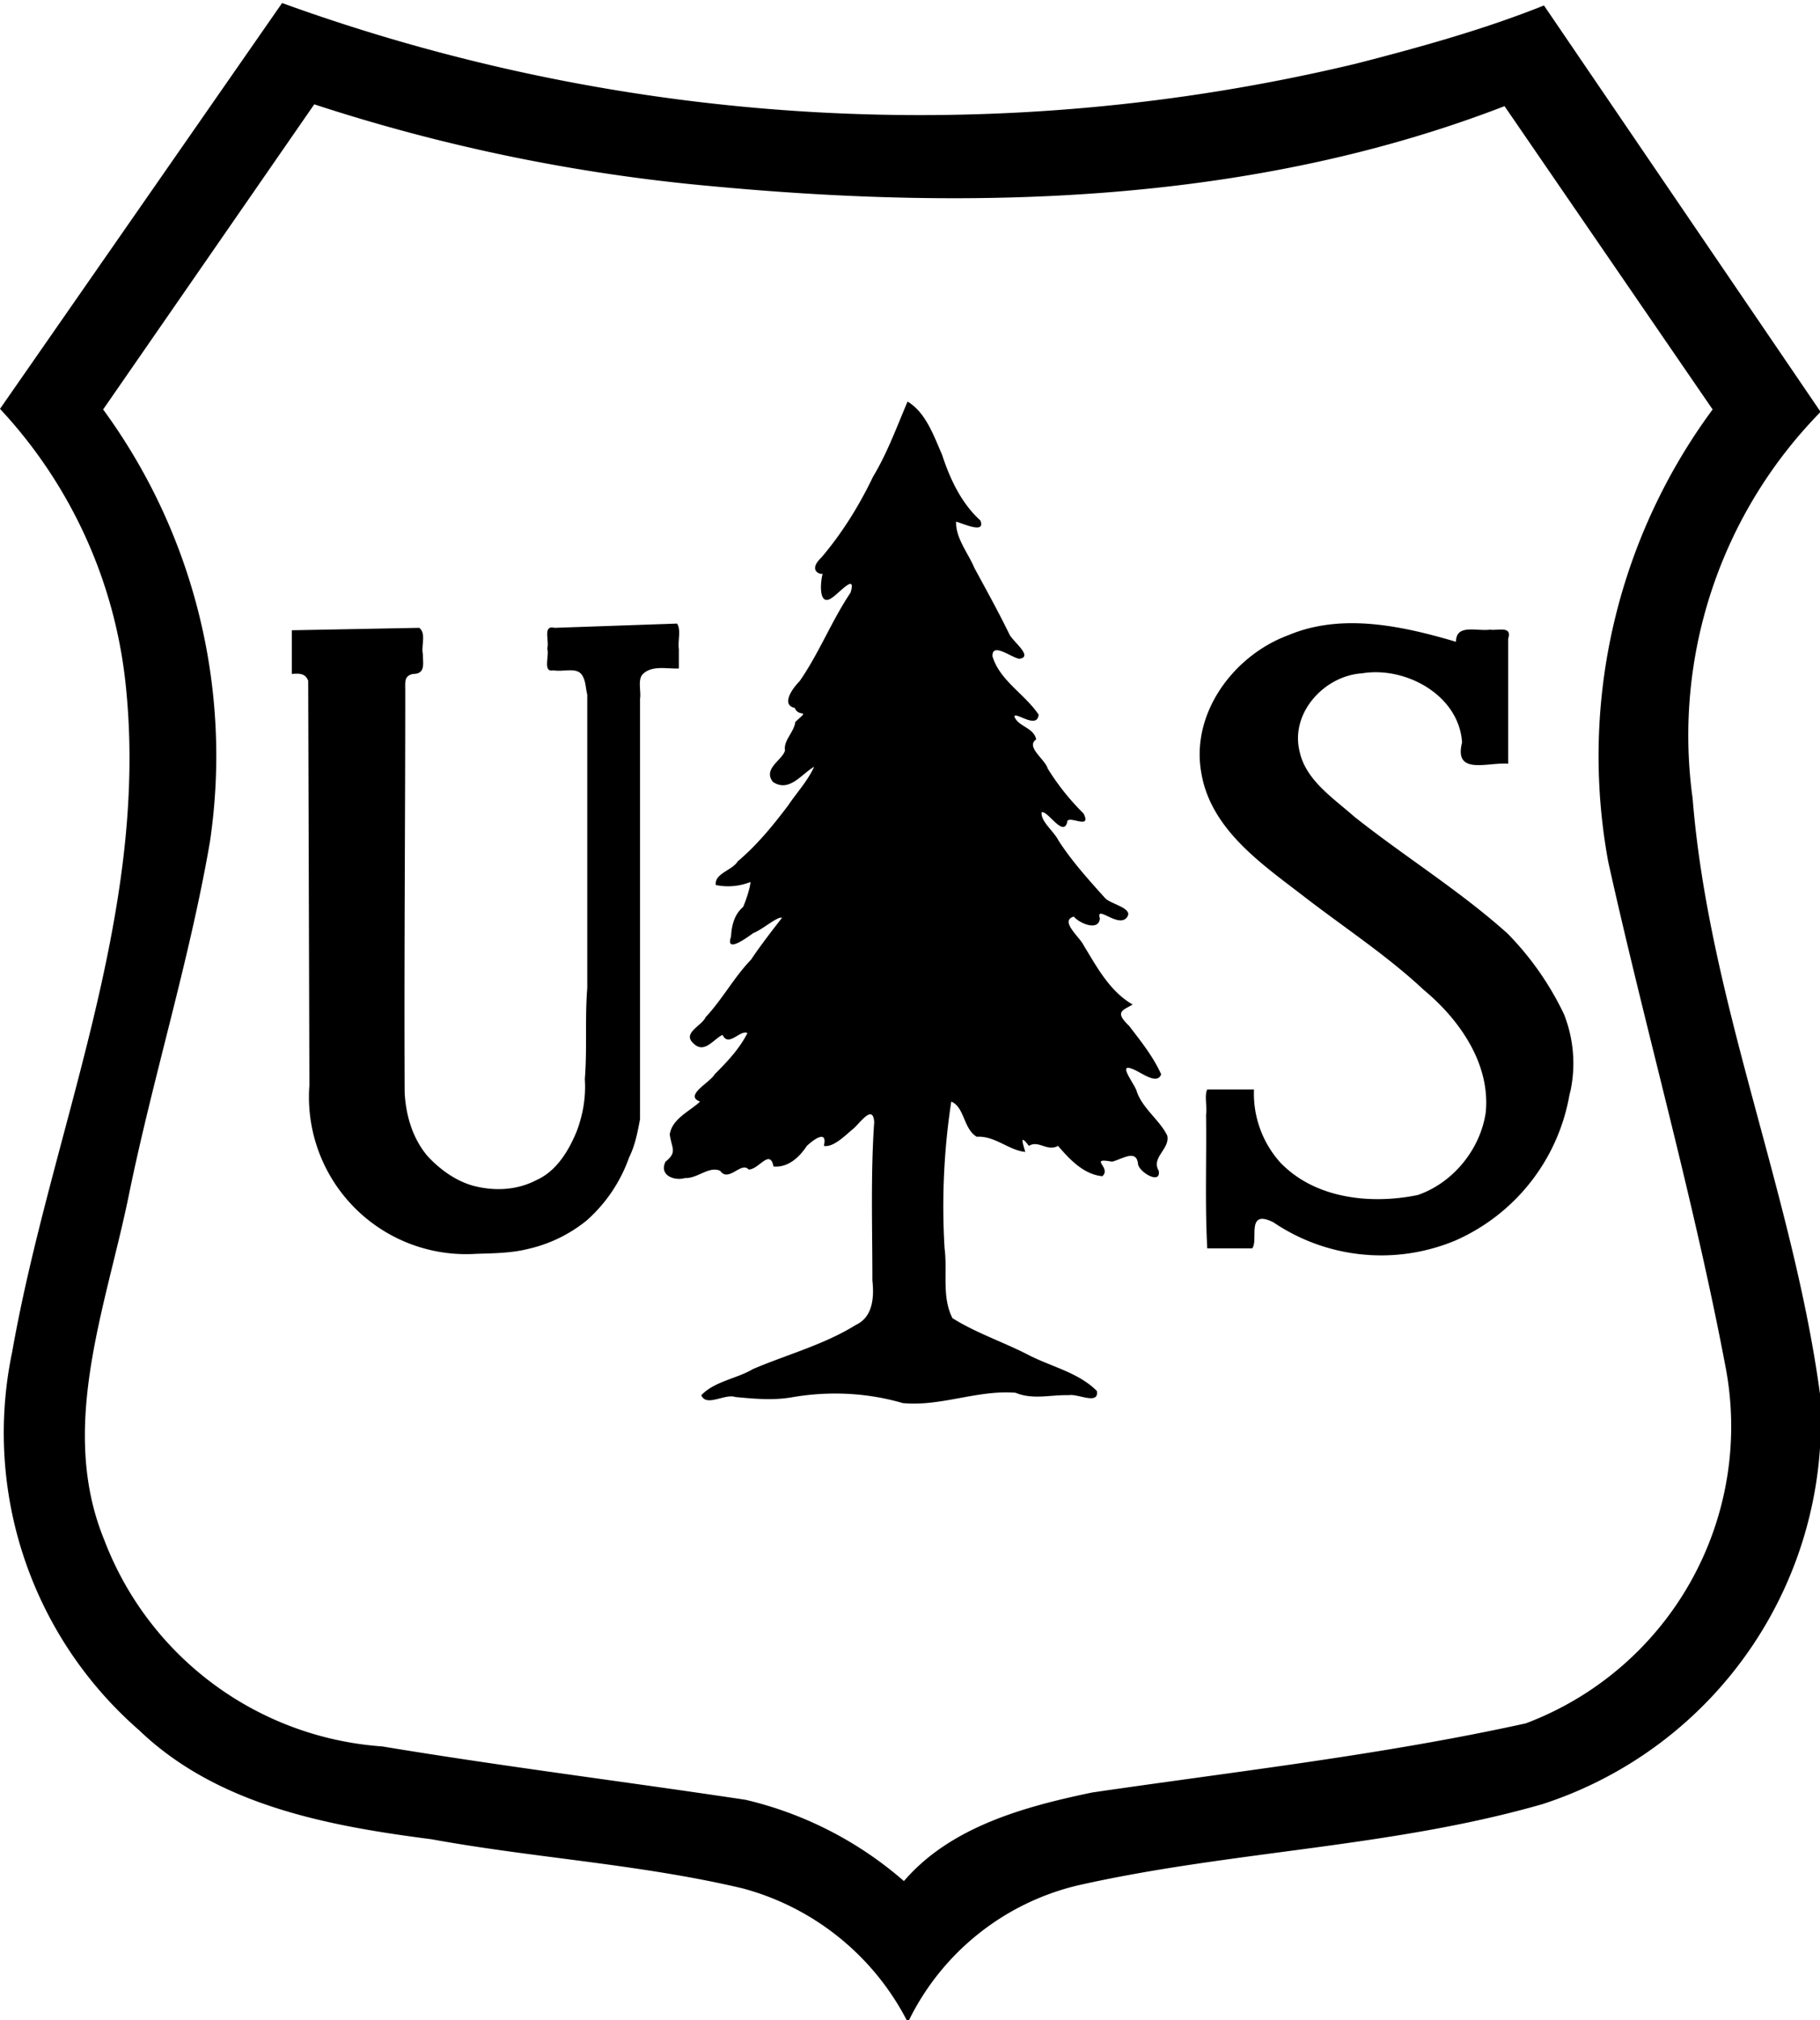
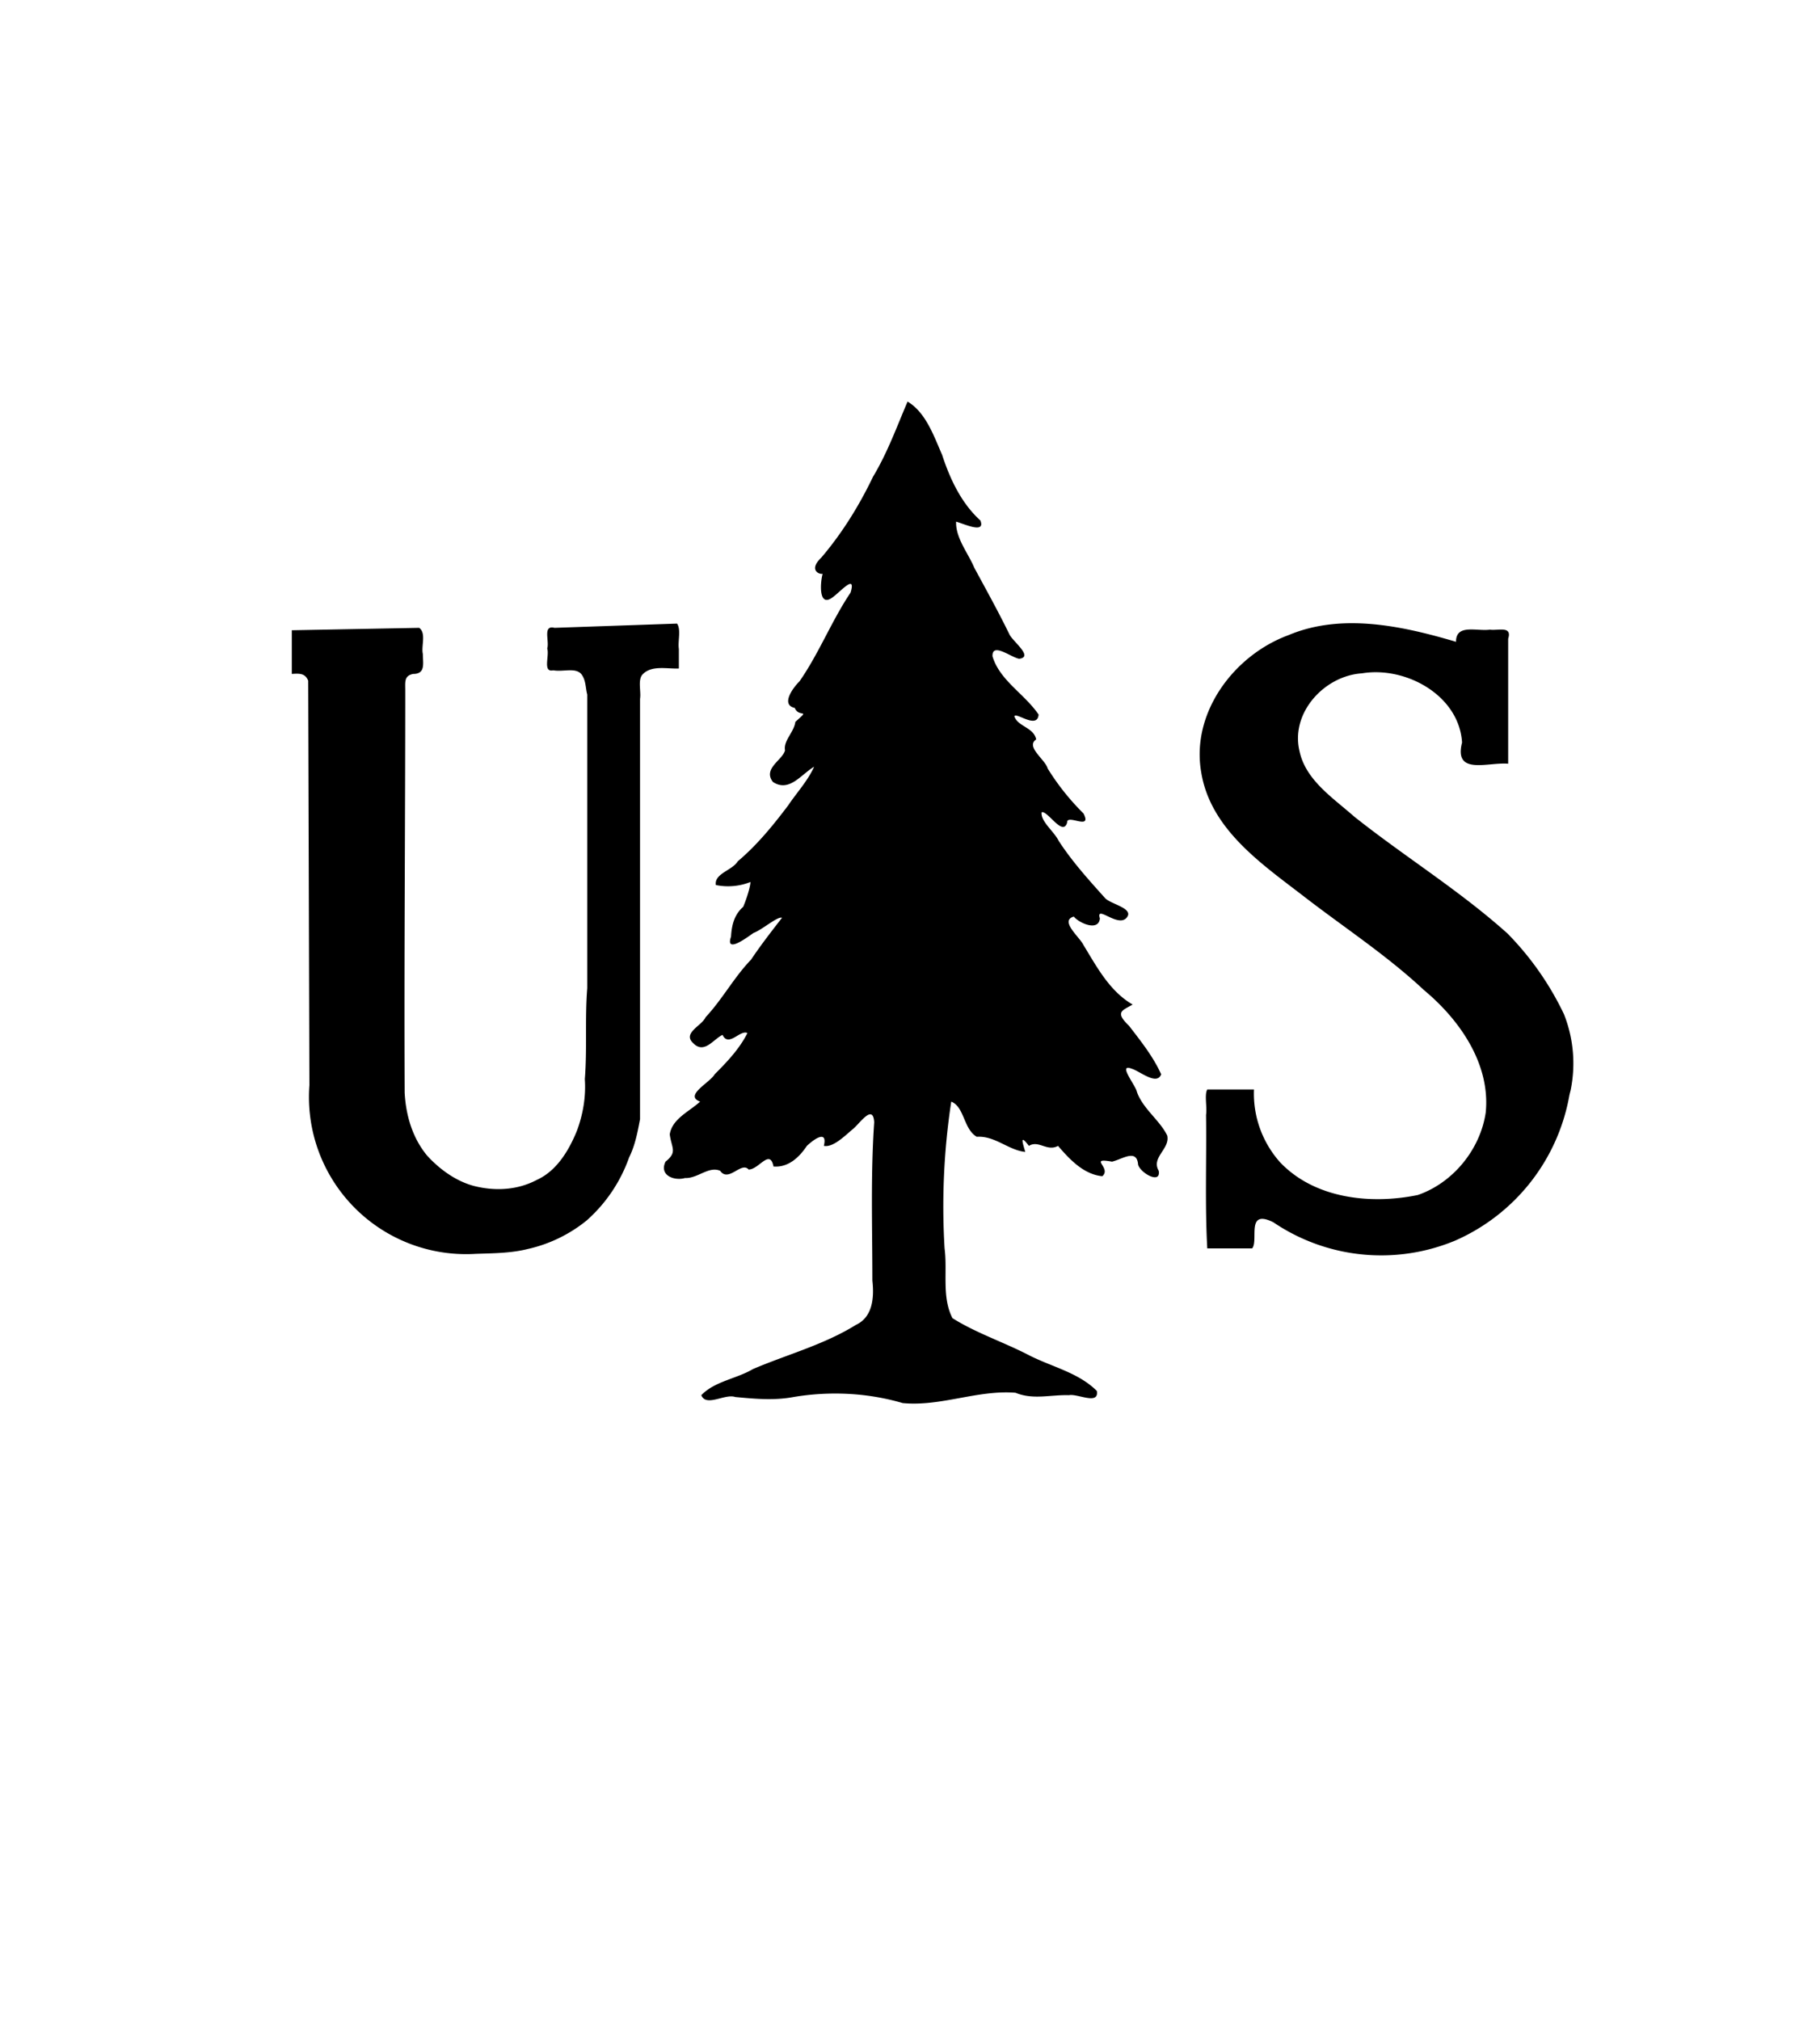
<svg xmlns="http://www.w3.org/2000/svg" width="300" height="333" viewBox="0 16 300 300">
-   <path d="M46.5 0L0 66.9a78.6 78.6 0 0120.8 46.3C24.5 150.7 8.4 186.1 2 222.4a65 65 0 0020.9 62.3c12.9 12.4 31.1 15.8 48.2 18 17 3.1 34.4 4.1 51.3 8.1a43 43 0 0127.2 22h.1a41.8 41.8 0 0128-22.5c25.3-5.7 51.6-6.2 76.6-13.4a66.4 66.4 0 0045.7-67.6c-4.5-33.2-18.3-64.7-21-98.2a76.1 76.1 0 0121.1-63.7L254.5.4c-10 4-20.5 6.9-31 9.6a308.6 308.6 0 01-177-10zm5.3 16.7a295.7 295.7 0 0065.6 13.5C161.1 34.3 206.6 33 248 17l34.3 50a96.2 96.2 0 00-17.2 74.6c6.2 27.9 14.1 55.5 19.4 83.6a52.3 52.3 0 01-33 58.4c-23.6 5.2-47.6 7.9-71.5 11.4-11 2.3-23.3 5.6-31 14.6a60.9 60.9 0 00-26.1-13.4c-19.9-3-40-5.5-59.9-8.8a53 53 0 01-45.8-34c-7.6-18.5.2-38.2 4-56.7 4-19.6 10-38.7 13.4-58.4A96.7 96.7 0 0017 67l34.8-50.3z" />
  <path fill="#000000" d="M169 189.4c-2.8-.3-5-2.7-8-2.5-2.2-1.3-2-4.9-4.2-5.8a115 115 0 00-1.1 24.2c.5 3.8-.5 8 1.3 11.5 3.8 2.4 8.3 3.9 12.4 6 3.8 2 8.3 2.9 11.4 6 .4 2.4-3.2.4-4.6.7-3-.1-5.9.8-8.8-.4-6.3-.5-12.3 2.3-18.6 1.7-5.8-1.7-12-2-18-1-3.2.6-6.4.3-9.6 0-1.7-.6-4.8 1.7-5.6-.3 2.2-2.3 5.8-2.7 8.5-4.3 5.6-2.4 11.7-4 17-7.3 2.8-1.3 3-4.6 2.7-7.3 0-8.7-.3-17.5.3-26.1-.2-3.2-2.5.4-3.6 1.2-1.3 1.1-3.2 3-4.7 2.7.6-2.5-1.3-1.4-2.8 0-1.2 1.8-3 3.6-5.5 3.4-.6-3-2.4.5-4.1.5-1.2-1.4-3.3 2.2-4.7.2-1.9-.8-3.7 1.3-5.8 1.2-1.7.5-4.3-.4-3.2-2.7 2-1.6 1-2.2.7-4.5.4-2.6 3.3-3.8 5-5.4-2.7-1 1.6-3.1 2.4-4.5 2-2 4.1-4.2 5.4-6.8-1.2-.6-3.1 2.4-4.1.3-1.5.7-3 3.2-4.8 1.4-1.9-1.7 1.4-2.9 2-4.3 2.8-3 4.7-6.6 7.5-9.5 1.6-2.4 3.4-4.7 5.1-6.9-.7-.3-3.3 2-4.7 2.5-1 .7-4.7 3.5-3.7.6.1-1.8.5-3.6 2-4.9.6-1.4 1.2-3.4 1.2-4.1a10 10 0 01-5.7.5c-.3-1.9 2.7-2.4 3.6-3.9 3.2-2.7 5.8-5.9 8.3-9.2 1.4-2.1 3.2-4 4.3-6.4-2.1 1.2-4.1 4.3-6.8 2.5-1.7-2.2 1.6-3.6 2-5.2-.3-1.6 1.5-3 1.7-4.7 2.6-2.3.6-.6-.1-2.3-2.3-.5-.4-3.2.8-4.4 3.2-4.6 5.3-10 8.4-14.6 1-3.3-1.8 0-3 .8-2.3 1.7-2-2.5-1.6-3.9-.7.1-2.3-.7-.2-2.7 3.4-4 6.2-8.5 8.5-13.3 2.4-4 3.9-8.2 5.7-12.4 3 1.8 4.3 5.6 5.7 8.8 1.3 4 3.2 8 6.3 10.8.9 2.3-2.8.5-4 .2-.1 2.7 2 5.2 3 7.6 2 3.7 4 7.3 5.8 11 .6 1.2 4 3.7 1.6 4-1.3-.2-4.5-2.8-4.4-.4 1.2 4 5.3 6.2 7.6 9.6-.2 2.5-3.8-.5-4 .3.6 1.7 3.2 1.8 3.6 3.8-1.8 1.2 1.5 3.3 1.9 4.8a40 40 0 005.9 7.4c1.5 2.9-2.8 0-2.7 1.5-.7 2.4-3.2-2-4.2-1.7-.2 1.5 2 3.1 2.8 4.7 2.2 3.4 5 6.5 7.7 9.5 1 1 5 1.7 3.4 3.3-1.5 1.4-5-2.3-4.3 0-.2 2.2-3.4.8-4.3-.3-2.4.7 1 3.4 1.6 4.7 2.2 3.6 4.3 7.6 8.1 9.8-1.7 1-3 1.2-.6 3.5 2 2.6 4 5.1 5.3 8-.7 1.9-3.5-.5-4.8-.9-2.5-1 .6 2.7.8 3.8 1 2.8 3.8 4.7 5 7.2.5 2.2-2.7 3.6-1.4 5.8.4 2.3-3 .4-3.4-1-.2-2.7-2.6-.9-4.3-.5-4-.7 0 1-1.6 2.4-3.1-.3-5.4-2.8-7.3-5-1.8 1-3.2-1-4.8 0-1.6-2.1-1-.4-.6 1zm89.7-9.4a32.3 32.3 0 01-18.8 24 31.7 31.7 0 01-30-3c-4.6-2.3-2.4 3-3.5 4.3H199c-.4-7.3-.1-14.7-.2-22 .2-1.3-.3-3.3.2-4.2h7.7a17 17 0 004.3 12c5.7 6 14.9 7 22.7 5.4 5.8-2 10.3-7.5 11.2-13.6.8-8-4.3-15.3-10.2-20.2-6.2-5.8-13.3-10.4-20-15.6-6.9-5.3-15.2-11-16.7-20.3-1.7-9.8 5.4-19.3 14.4-22.6 8.8-3.7 18.8-1.5 27.6 1.1 0-3 3.4-1.7 5.6-2 1.3.2 3.7-.7 3 1.5v20.6c-3.3-.3-9 2-7.6-3.5-.5-7.8-9.3-12.6-16.5-11.4-6.2.4-11.8 6.5-10.3 12.8 1 4.8 5.5 7.7 9 10.8 8.3 6.6 17.4 12.2 25.3 19.3a49 49 0 019.3 13.3 22 22 0 011.1 12.5zM112 109.7c-2.1.1-4.6-.6-6.1 1-.8.9-.2 2.8-.4 4V184c-.4 2.1-.8 4.3-1.8 6.3a25 25 0 01-7 10.4 23.6 23.6 0 01-9.7 4.7c-2.8.7-5.7.7-8.6.8A25.9 25.9 0 0151 178.4l-.2-66.7c-.5-1.2-1.4-1.2-2.7-1.1v-7.2l21-.4c1.2.9.3 3 .6 4.3 0 1.5.5 3.3-1.6 3.3-1.5.3-1.3 1.3-1.3 2.7 0 22.1-.2 44.2-.1 66.3.2 3.8 1.3 7.5 3.7 10.4 2 2.2 4.7 4.2 7.7 5 3.5.9 7.2.7 10.4-1 3.3-1.5 5.3-4.9 6.6-8.1 1-2.7 1.5-5.6 1.3-8.5.4-5 0-10 .4-15V114c-.3-1.1-.2-2.4-1-3.4-1-1.1-3-.3-4.6-.6-1.8.4-.6-2.4-1-3.6.4-1.2-.8-3.9 1.2-3.4l20.2-.7c.7 1 .1 2.9.3 4.2v3.2z" />
</svg>